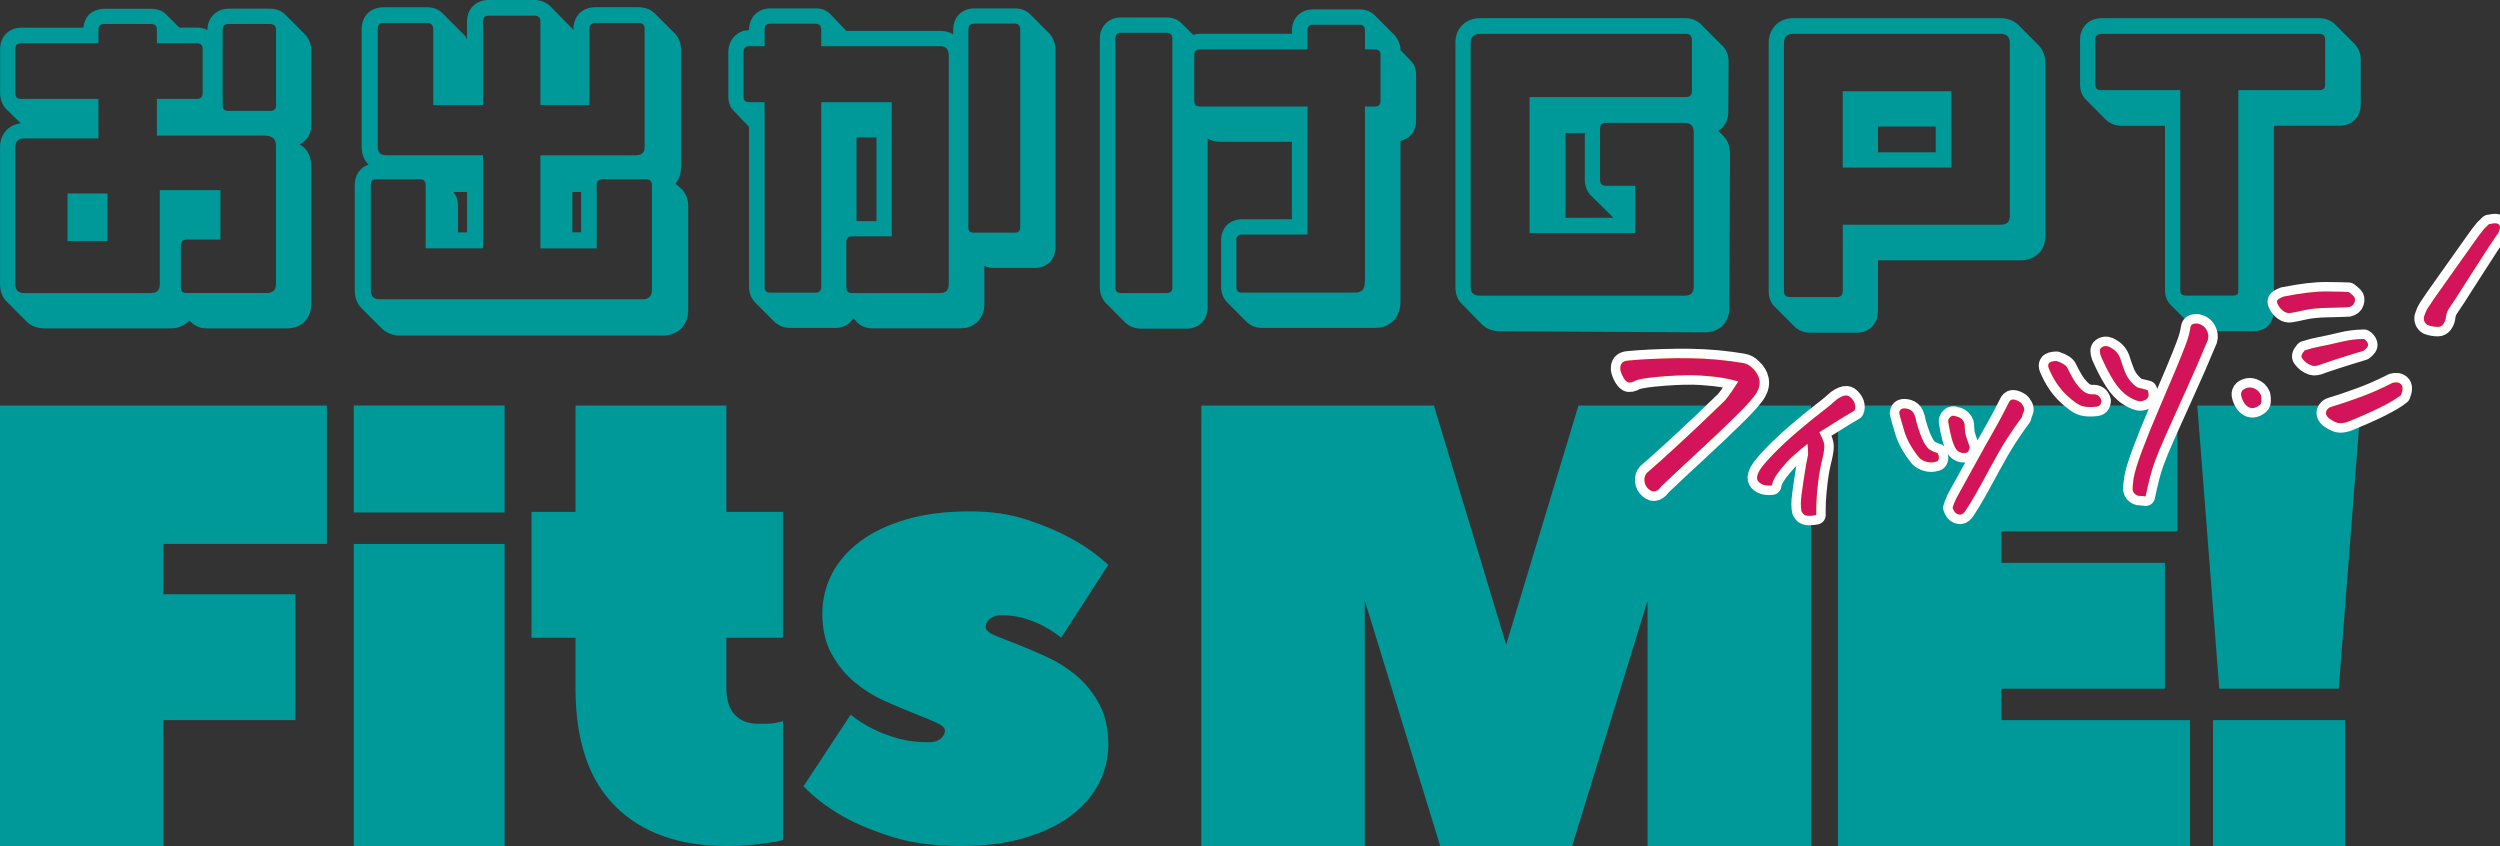
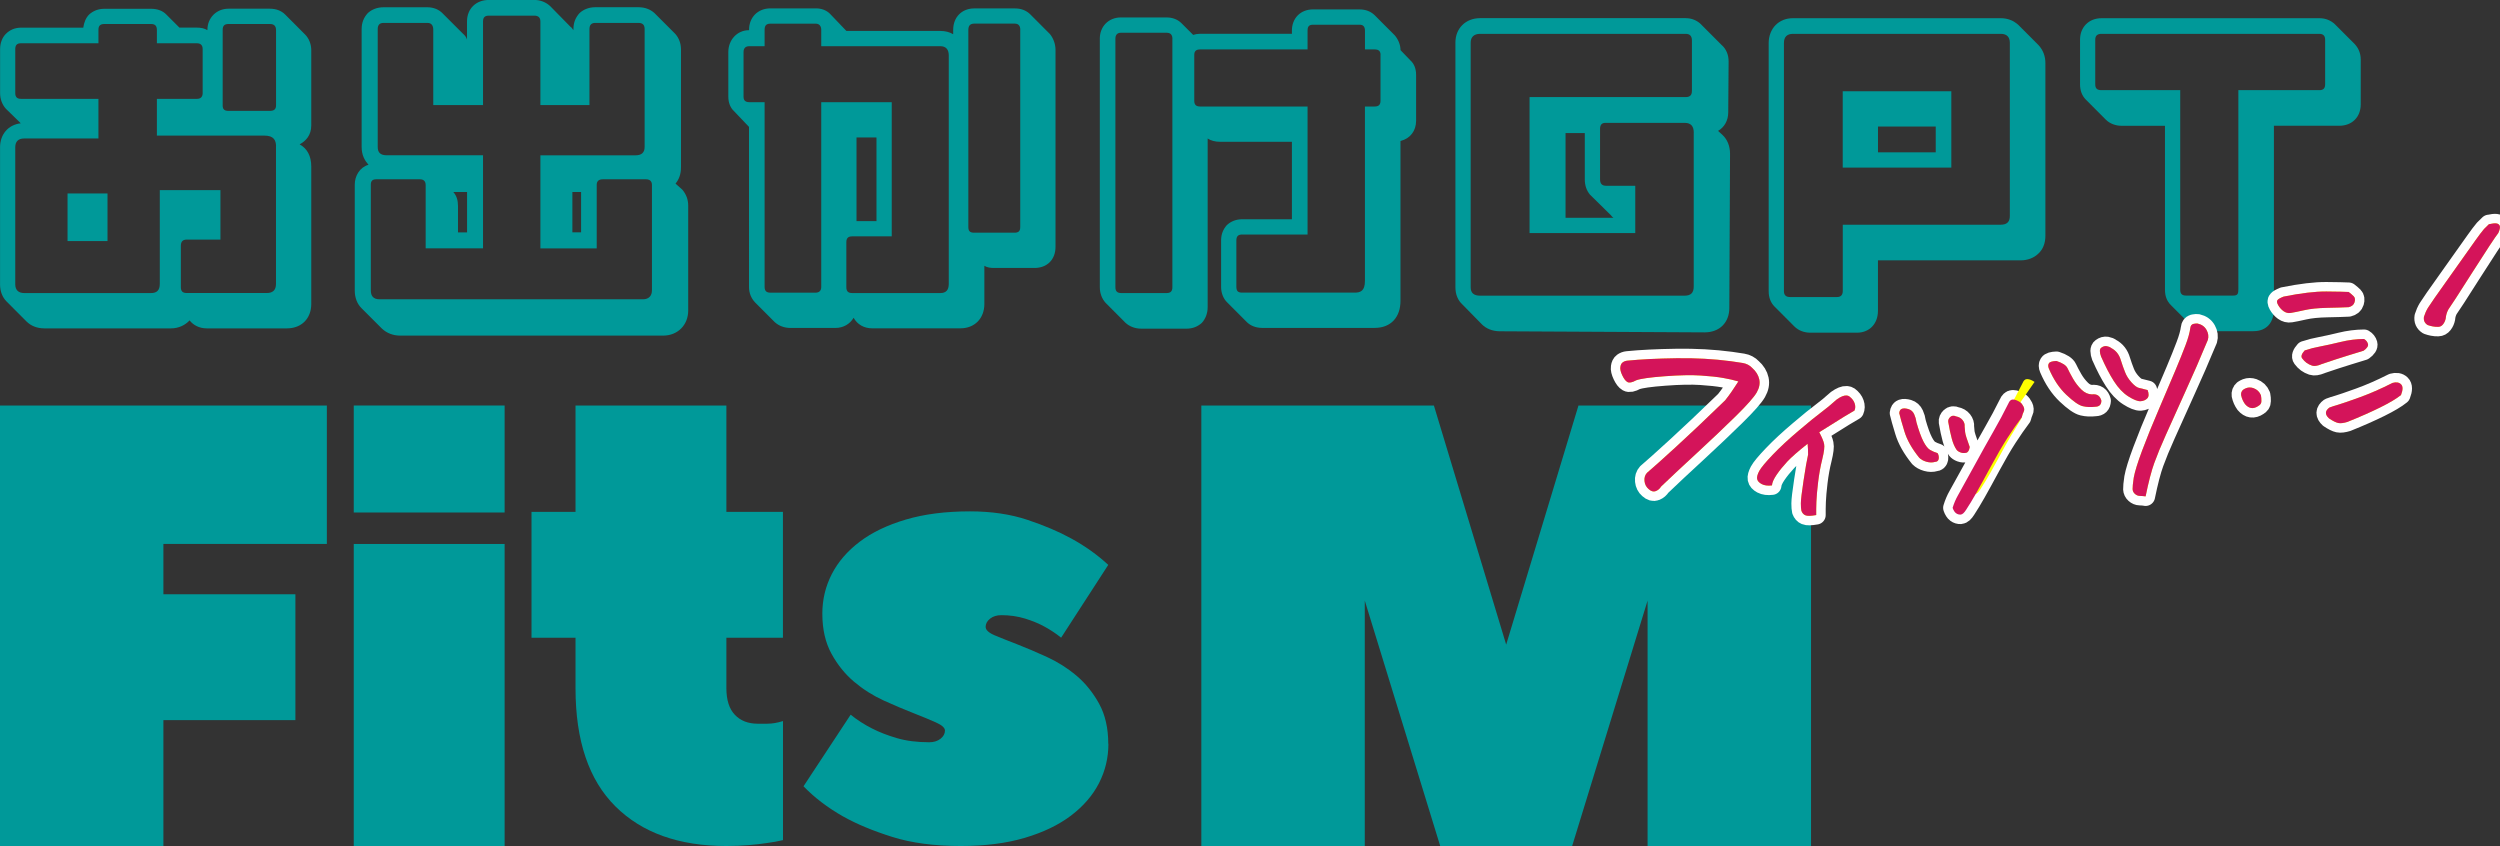
<svg xmlns="http://www.w3.org/2000/svg" id="typo" version="1.1" viewBox="0 0 526 178">
  <rect x="0" y="0" width="526" height="178" fill="#333333" stroke="none" />
  <defs>
    <style>
      .st0 {
        fill: #d4145a;
      }

      .st1 {
        fill: #ff0;
      }

      .st2 {
        fill: #099;
      }

      .st3 {
        fill: none;
        stroke: #fff;
        stroke-linecap: round;
        stroke-linejoin: round;
        stroke-width: 3.99px;
      }
    </style>
  </defs>
  <g>
    <g>
      <path class="st2" d="M37.75,5.81h3.67c.84,0,1.6.15,2.22.54v-.08c0-2.52,1.91-4.44,4.43-4.44h8.71c1.37,0,2.45.46,3.21,1.22l4.2,4.21c.84.84,1.3,2.07,1.3,3.29v15.84c0,2.07-1.15,3.29-2.45,3.98,1.53.84,2.45,2.37,2.45,4.67v28.92c0,3.06-2.06,5.13-5.12,5.13h-16.89c-1.53,0-2.83-.69-3.59-1.68-.92.99-2.29,1.68-3.9,1.68H9.32c-1.53,0-2.83-.54-3.74-1.45l-4.2-4.21c-.84-.84-1.37-2.07-1.37-3.6v-28.84c0-2.68,1.68-4.74,4.36-5.05l-3.13-3.06C.48,22.04.02,20.89.02,19.59v-9.26c0-1.3.46-2.45,1.22-3.21.84-.84,1.91-1.3,3.21-1.3h13.07c.15-1.07.54-2.07,1.22-2.75.84-.77,1.91-1.22,3.21-1.22h9.86c1.37,0,2.45.46,3.13,1.15l2.83,2.83-.02-.02ZM58.08,30.83c0-1.3-.46-2.3-2.45-2.3h-22.62v-7.73h8.41c.76,0,1.22-.38,1.22-1.22v-9.26c0-.84-.46-1.22-1.22-1.22h-8.41v-2.75c0-.92-.38-1.3-1.22-1.3h-9.86c-.84,0-1.22.38-1.22,1.22v2.83H4.43c-.84,0-1.22.38-1.22,1.22v9.26c0,.84.38,1.22,1.22,1.22h16.28v8.34H5.04c-1.15,0-1.83.61-1.83,1.84v28.84c0,1.22.69,1.84,1.91,1.84h26.67c1.22,0,1.83-.61,1.83-1.91v-19.74h12.76v10.4h-7.11c-.84,0-1.22.46-1.22,1.3v8.72c0,.84.38,1.22,1.22,1.22h16.89c1.22,0,1.91-.61,1.91-1.91v-28.92h0ZM14.21,50.72v-10.02h8.41v10.02s-8.41,0-8.41,0ZM58.08,6.35c0-.92-.46-1.3-1.3-1.3h-8.71c-.84,0-1.22.38-1.22,1.22v15.91c0,.84.38,1.15,1.22,1.15h8.71c.84,0,1.3-.31,1.3-1.15V6.35Z" />
      <path class="st2" d="M142.06,7.11c.76.84,1.22,1.99,1.22,3.29v24.79c0,1.53-.46,2.6-1.15,3.44l1.45,1.3c.76.92,1.22,1.99,1.22,3.37v22.03c0,3.06-2.22,5.28-5.27,5.28h-55.33c-1.53,0-2.83-.54-3.82-1.45l-4.36-4.36c-.84-.84-1.38-2.14-1.38-3.67v-22.26c0-1.91,1.07-3.67,2.9-4.21-.84-.92-1.45-2.07-1.45-3.75V6.12c0-1.38.46-2.45,1.3-3.37.84-.77,1.99-1.22,3.29-1.22h9.25c1.38,0,2.45.54,3.13,1.22l4.36,4.36c.38.31.69.69.84,1.22v-3.83C98.26,1.82,100.17-.01,102.85-.01h9.55c1.3,0,2.45.46,3.36,1.3l4.28,4.36c.3.15.38.46.61.69v-.23c0-1.38.46-2.45,1.3-3.37.84-.77,1.99-1.22,3.29-1.22h9.09c1.38,0,2.52.46,3.36,1.22l4.36,4.36h0ZM137.17,38.94c0-.84-.46-1.22-1.3-1.22h-9.02c-.84,0-1.3.38-1.3,1.15v13.39h-11.85v-19.58h20.02c1.22,0,1.91-.54,1.91-1.76V6.12c0-.84-.38-1.3-1.3-1.3h-9.09c-.84,0-1.22.46-1.22,1.3v15.99h-10.32V4.51c0-.84-.46-1.22-1.3-1.22h-9.55c-.84,0-1.22.38-1.22,1.22v17.6h-10.47V6.27c0-.99-.46-1.45-1.22-1.45h-9.25c-.84,0-1.22.46-1.22,1.3v24.79c0,1.22.61,1.76,1.91,1.76h20.25v19.58h-12.07v-13.31c0-.84-.46-1.22-1.22-1.22h-9.17c-.84,0-1.15.38-1.15,1.15v22.26c0,1.15.54,1.84,1.83,1.84h55.41c1.22,0,1.91-.69,1.91-1.91v-22.11h0ZM98.27,40.39h-2.9c.69.76.99,1.76.99,2.91v5.59h1.91v-8.49h0ZM122.26,40.39h-1.83v8.49h1.83v-8.49Z" />
      <path class="st2" d="M220.86,7.11c.84.99,1.22,2.3,1.22,3.37v41.46c0,2.68-1.76,4.44-4.43,4.44h-8.48c-.76,0-1.45-.08-2.06-.46v8.03c0,3.06-2.06,5.13-5.04,5.13h-18.57c-1.76,0-3.13-.84-3.9-2.22-.76,1.3-2.14,2.14-3.82,2.14h-9.48c-1.3,0-2.45-.46-3.29-1.22l-4.2-4.21c-.76-.84-1.22-1.91-1.22-3.21V26.7l-3.13-3.29c-.76-.69-1.22-1.76-1.22-3.06v-9.41c0-2.52,1.83-4.59,4.36-4.59v-.08c0-2.6,1.83-4.51,4.51-4.51h9.55c1.3,0,2.29.46,2.98,1.15l3.44,3.6h19.79c.99,0,1.91.23,2.68.69v-.92c0-2.68,1.83-4.51,4.43-4.51h8.56c1.38,0,2.37.46,3.13,1.15l4.2,4.21v-.02ZM199.62,11.63c0-1.22-.61-1.91-1.76-1.91h-25.07v-3.44c0-.84-.46-1.3-1.15-1.3h-9.55c-.92,0-1.22.46-1.22,1.3v3.44h-3.21c-.84,0-1.22.46-1.22,1.22v9.41c0,.77.38,1.15,1.22,1.15h3.21v38.86c0,.84.38,1.22,1.22,1.22h9.48c.76,0,1.22-.38,1.22-1.22V21.5h14.83v28.23h-8.33c-.84,0-1.22.38-1.22,1.22v9.49c0,.84.38,1.22,1.22,1.22h18.57c1.15,0,1.76-.61,1.76-1.91V11.63h0ZM184.41,28.92h-4.2v17.6h4.2v-17.6ZM214.67,6.27c0-.84-.38-1.3-1.15-1.3h-8.56c-.84,0-1.22.46-1.22,1.3v41.54c0,.84.38,1.15,1.22,1.15h8.48c.84,0,1.22-.31,1.22-1.22V6.27h0Z" />
      <path class="st2" d="M293.37,7.34c.84.92,1.3,2.14,1.3,3.21l2.06,2.14c.69.61,1.22,1.61,1.22,3.06v9.64c0,2.14-1.22,3.75-3.29,4.28v33.66c0,3.37-1.99,5.66-5.42,5.66h-23.69c-1.3,0-2.45-.46-3.21-1.22l-4.2-4.21c-.76-.77-1.22-1.91-1.22-3.21v-9.79c0-1.3.46-2.37,1.22-3.21.84-.77,1.91-1.22,3.21-1.22h10.47v-16.3h-15.13c-.99,0-1.91-.23-2.6-.69v35.5c0,1.3-.46,2.45-1.22,3.29-.84.76-1.91,1.22-3.21,1.22h-9.55c-1.3,0-2.45-.46-3.29-1.22l-4.2-4.21c-.76-.84-1.22-1.99-1.22-3.29V8.11c0-2.52,1.83-4.44,4.43-4.44h9.63c1.3,0,2.37.46,3.13,1.22l2.45,2.45c.46-.15.99-.23,1.45-.23h19.33v-.69c0-2.6,1.83-4.44,4.43-4.44h9.78c1.38,0,2.37.46,3.13,1.15l4.2,4.21h.01ZM246.68,8.19c0-.84-.38-1.3-1.22-1.3h-9.63c-.76,0-1.15.46-1.15,1.22v52.33c0,.84.38,1.22,1.22,1.22h9.55c.84,0,1.22-.38,1.22-1.22V8.19h0ZM290.47,11.55c0-.77-.38-1.15-1.22-1.15h-2.06v-3.9c0-.92-.38-1.3-1.15-1.3h-9.78c-.84,0-1.15.38-1.15,1.22v3.98h-22.62c-.84,0-1.22.38-1.22,1.15v9.64c0,.84.38,1.22,1.22,1.22h22.62v26.93h-13.76c-.84,0-1.22.38-1.22,1.22v9.79c0,.92.38,1.22,1.22,1.22h23.69c1.22,0,2.14-.38,2.14-2.45V22.41h2.06c.84,0,1.22-.38,1.22-1.22v-9.64h0Z" />
      <path class="st2" d="M362.4,28.38c.99.92,1.6,2.3,1.6,3.98l-.15,32.44c0,3.06-2.06,5.13-5.2,5.13l-43.03-.23c-1.6,0-2.9-.54-3.82-1.45l-4.13-4.21c-.92-.84-1.45-2.07-1.45-3.6V8.95c0-2.98,2.14-5.13,5.2-5.13h43.26c1.22,0,2.29.46,3.06,1.15l4.43,4.44c.99.84,1.53,2.07,1.53,3.52l-.08,10.71c0,1.76-.84,3.14-2.14,3.9l.92.84ZM356.37,27.92c0-1.38-.61-2.07-1.91-2.07h-16.66c-.76,0-1.15.38-1.15,1.3v10.56c0,.92.38,1.38,1.3,1.38h6.11v9.95h-22.24v-28.61h32.86c.84,0,1.3-.38,1.3-1.3v-10.63c0-.92-.46-1.38-1.3-1.38h-43.26c-1.3,0-1.99.69-1.99,1.84v51.49c0,1.22.69,1.76,1.99,1.76h43.03c1.3,0,1.91-.61,1.91-1.91V27.92h.01ZM333.44,37.72v-9.72h-4.05v17.83h10.09c-.23-.15-.38-.31-.54-.54l-4.43-4.36c-.69-.84-1.07-1.91-1.07-3.21Z" />
      <path class="st2" d="M495.48,9.33c.76.84,1.22,1.91,1.22,3.21v9.41c0,2.68-1.83,4.51-4.51,4.51h-13.76v38.63c0,.99-.23,2.45-1.22,3.44-.69.69-1.68,1.15-3.13,1.15h-9.94c-1.3,0-2.37-.46-3.21-1.3l-4.2-4.21c-.84-.84-1.22-1.91-1.22-3.21V26.47h-9.09c-1.3,0-2.52-.46-3.36-1.3l-4.2-4.21c-.76-.76-1.22-1.84-1.22-3.21v-9.41c0-2.68,1.91-4.51,4.51-4.51h45.85c1.3,0,2.37.46,3.21,1.22l4.28,4.28h0ZM489.21,8.34c0-.84-.46-1.22-1.22-1.22h-45.85c-.84,0-1.3.38-1.3,1.22v9.41c0,.92.46,1.22,1.3,1.22h16.58v42c0,.84.38,1.22,1.22,1.22h9.94c.92,0,1.07-.38,1.07-1.3V18.97h17.04c.76,0,1.22-.31,1.22-1.22v-9.41Z" />
      <path class="st2" d="M428.9,9.49c.92.99,1.45,2.29,1.45,3.75v36.42c0,1.53-.54,2.83-1.45,3.67-.92.92-2.29,1.45-3.75,1.45h-30.03v10.63c0,2.68-1.76,4.59-4.43,4.59h-9.78c-1.3,0-2.52-.46-3.36-1.3l-4.2-4.21c-.76-.77-1.22-1.84-1.22-3.21V9.03c0-1.45.54-2.83,1.45-3.75.92-.92,2.14-1.45,3.67-1.45h43.71c1.53,0,2.75.54,3.74,1.45l4.2,4.21h0ZM422.87,9.03c0-1.22-.61-1.91-1.91-1.91h-43.71c-1.3,0-1.91.69-1.91,1.91v52.25c0,.84.46,1.22,1.3,1.22h9.86c.76,0,1.22-.38,1.22-1.3v-13.92h33.24c1.3,0,1.91-.61,1.91-1.84V9.03h0ZM387.71,35.27v-16.07h22.85v16.07h-22.85ZM407.28,26.62h-12.15v5.43h12.15s0-5.43,0-5.43Z" />
    </g>
    <g>
      <path class="st2" d="M68.77,85.32v29.13h-34.39v10.59h27.77v26.48h-27.77v26.48H0v-92.68h68.77Z" />
      <path class="st2" d="M74.43,85.32h31.74v22.51h-31.74v-22.51ZM106.17,114.45v63.55h-31.74v-63.55h31.74Z" />
      <path class="st2" d="M111.83,134.18v-26.48h9.26v-22.37h31.74v22.37h11.9v26.48h-11.9v10.61c0,2.49.6,4.37,1.79,5.61,1.19,1.25,2.8,1.87,4.83,1.87h1.92c.57,0,1.13-.05,1.65-.14.53-.09,1.1-.23,1.72-.42v25.05c-1.06.25-2.2.46-3.44.62-1.06.17-2.31.31-3.77.43s-3.02.19-4.7.19c-9.97,0-17.74-2.77-23.34-8.33-5.6-5.55-8.4-13.84-8.4-24.85v-10.64h-9.26,0Z" />
      <path class="st2" d="M233.21,156.47c0,2.95-.66,5.72-1.98,8.3-1.32,2.58-3.29,4.86-5.89,6.83s-5.84,3.53-9.72,4.68-8.38,1.72-13.49,1.72c-5.55,0-10.36-.64-14.42-1.92s-7.49-2.71-10.32-4.3c-3.26-1.85-6.04-3.97-8.33-6.35l9.92-15.06c1.32,1.08,2.82,2.05,4.5,2.9,1.5.77,3.24,1.45,5.22,2.03s4.25.87,6.81.87c.97,0,1.76-.25,2.38-.74.62-.49.93-1.07.93-1.72,0-.57-.64-1.15-1.92-1.72s-2.87-1.23-4.76-1.97c-1.9-.74-3.97-1.62-6.22-2.64-2.25-1.03-4.32-2.34-6.22-3.94s-3.48-3.57-4.76-5.9c-1.28-2.34-1.92-5.15-1.92-8.43,0-2.95.66-5.72,1.98-8.3,1.32-2.58,3.28-4.86,5.88-6.83s5.84-3.52,9.72-4.67,8.38-1.72,13.49-1.72c4.5,0,8.53.6,12.1,1.79s6.63,2.5,9.19,3.91c2.91,1.59,5.51,3.44,7.8,5.56l-9.92,15.32c-1.06-.87-2.25-1.65-3.57-2.37-1.15-.63-2.49-1.18-4.04-1.66-1.54-.47-3.2-.71-4.96-.71-.97,0-1.77.25-2.38.74-.62.49-.93,1.07-.93,1.72s.64,1.25,1.92,1.79c1.28.53,2.86,1.17,4.76,1.9,1.9.74,3.97,1.62,6.22,2.65s4.32,2.34,6.22,3.94c1.89,1.6,3.48,3.57,4.76,5.9,1.28,2.34,1.92,5.14,1.92,8.43l.03-.03Z" />
      <path class="st2" d="M303.02,178l-15.87-51.63v51.63h-34.39v-92.68h48.93l15.21,50.31,15.21-50.31h48.93v92.68h-34.39v-51.63l-15.87,51.63h-27.77.01Z" />
-       <path class="st2" d="M421.09,151.52h39.68v26.48h-74.06v-92.68h71.42v26.48h-37.03v6.62h34.39v26.48h-34.39v6.62h0Z" />
-       <path class="st2" d="M492.07,144.9h-25.13l-4.63-59.58h34.39l-4.63,59.58ZM493.39,151.52v26.48h-27.77v-26.48h27.77Z" />
    </g>
  </g>
  <g>
    <g>
      <path class="st3" d="M365.74,80.25c-.95-.28-2.01-.53-3.19-.73-1.17-.21-2.74-.38-4.7-.51-1.96-.13-4.48-.08-7.56.15s-5.09.51-6.03.85c-.85.47-1.47.59-1.85.37-.39-.22-.74-.69-1.08-1.4s-.48-1.3-.41-1.75c.06-.45.22-.78.49-.98s.6-.33.99-.37c2.82-.28,6.25-.45,10.3-.51,4.05-.06,7.88.15,11.49.63.79.1,1.61.22,2.47.37.82.14,1.49.49,2.01,1.05.8.71,1.29,1.52,1.48,2.4.19.88.01,1.79-.53,2.74-.56.98-2.03,2.65-4.42,5s-5.09,4.91-8.09,7.68c-3.01,2.77-5.55,5.14-7.62,7.13-.27.45-.65.77-1.12.96-.48.19-.98.04-1.51-.44-.5-.43-.79-.99-.86-1.68-.07-.68.1-1.26.53-1.73,1.31-1.12,3.36-2.95,6.15-5.51,2.79-2.55,6.23-5.8,10.3-9.75.89-1.12,1.81-2.44,2.77-3.96h0Z" />
      <path class="st3" d="M382.12,108.37c-1.12.2-1.87.22-2.26.05-.39-.16-.67-.48-.84-.94-.08-.35-.12-.87-.12-1.56s.18-2.3.57-4.83c.38-2.53.7-4.34.95-5.43.01-.72-.02-1.49-.1-2.29-1.97,1.56-3.4,2.81-4.28,3.75-.87.94-1.62,1.86-2.24,2.77-.62.91-.94,1.65-.98,2.24-.87.11-1.59.02-2.16-.28-.56-.3-.88-.66-.96-1.08s.08-.98.45-1.68c.38-.7,1.33-1.84,2.85-3.43s3.36-3.29,5.51-5.11c2.15-1.82,3.7-3.09,4.67-3.8s2.05-1.61,3.27-2.7c.84-.6,1.53-.88,2.08-.84.21.01.39.08.56.19.56.42.93.9,1.12,1.45.19.55.18,1.06-.03,1.53-1.44.83-2.85,1.69-4.24,2.58-1.39.89-2.45,1.55-3.17,1.98.58,1.11.92,1.93,1.02,2.46.13.56,0,1.63-.38,3.19-.39,1.56-.68,3.18-.88,4.86s-.32,3.04-.36,4.1c-.04,1.05-.05,1.99-.04,2.82h-.01Z" />
      <path class="st3" d="M403.18,88.71c.53,1.88,1.04,3.27,1.51,4.18s.94,1.5,1.4,1.77.99.5,1.58.68c.22.37.3.76.24,1.18-.07.42-.32.64-.77.66-.54.16-1.14.16-1.78-.02-.65-.18-1.17-.47-1.56-.86-1.53-1.9-2.58-3.75-3.12-5.56-.55-1.8-.91-3.08-1.08-3.83.05-.49.24-.79.58-.91s.79-.09,1.35.07c.56.17.96.53,1.21,1.08.25.56.4,1.08.46,1.56h-.02ZM411.67,94.64c-.4-.57-.74-1.34-1.01-2.33-.27-.99-.52-2.17-.75-3.54-.05-.38.09-.72.42-1.03.33-.31.74-.35,1.23-.13.59.11,1.05.37,1.38.79.33.42.47.87.42,1.35.01.28.05.66.1,1.16s.38,1.54.97,3.14c-.11.73-.36,1.14-.77,1.22-.41.09-.8.06-1.17-.08-.37-.14-.65-.33-.83-.56h0ZM425.08,84.66c.25.2.47.49.66.88s.21.74.05,1.06-.3.72-.41,1.21c-.94,1.25-1.94,2.68-2.99,4.3s-2.21,3.62-3.5,6.01-2.31,4.25-3.06,5.57c-.75,1.33-1.47,2.51-2.14,3.54-.42.67-.81,1.02-1.17,1.04-.36.02-.68-.08-.97-.29s-.53-.59-.72-1.13c.3-.98.67-1.84,1.1-2.59s1.51-2.69,3.23-5.84,3.14-5.7,4.26-7.65c1.12-1.95,2.17-3.91,3.15-5.89.22-.53.51-.8.89-.82h.1c.45.01.96.22,1.53.6h-.01Z" />
      <path class="st3" d="M442.13,84.33c-.02.81-.44,1.23-1.28,1.25-.96.11-1.84.08-2.65-.12-.81-.19-1.96-.99-3.44-2.39s-2.7-3.23-3.67-5.5c-.19-.45-.2-.83,0-1.13.19-.3.72-.46,1.59-.49,1.28.42,2.05.93,2.32,1.52.28.6.66,1.33,1.16,2.2.5.87,1.09,1.63,1.76,2.29s1.41,1,2.22,1.02c1.06-.14,1.73.31,2,1.35h-.01ZM442.08,75.06c-.36-.98-.36-1.62.03-1.9.38-.29.77-.39,1.15-.33.38.07.7.2.95.4,1.02.54,1.69,1.41,2.03,2.61.27.86.56,1.68.87,2.46.31.79.76,1.5,1.36,2.16.6.66,1.11,1.04,1.54,1.15.43.11,1.04.26,1.85.46.29.79.27,1.36-.06,1.73-.33.36-.81.57-1.43.62-.63.02-1.49-.33-2.59-1.03s-2.1-1.76-3.01-3.18-1.8-3.14-2.68-5.14h-.01ZM451.44,104.44c-.43-.06-.84-.09-1.23-.1s-.73-.16-1.03-.43-.46-.6-.48-.99c-.02-.38.06-1.19.24-2.42.22-1.23.81-3.15,1.78-5.74s2.16-5.54,3.58-8.83c1.42-3.29,2.55-5.97,3.42-8.04.86-2.06,1.57-3.81,2.11-5.25.55-1.44.88-2.65,1.01-3.62.05-.47.26-.75.62-.86.1-.02.19-.04.25-.05.27-.05.5-.06.68-.03.84.19,1.47.63,1.86,1.33s.49,1.4.28,2.11l-.98,2.3c-.59,1.48-1.79,4.24-3.61,8.26-1.82,4.02-3.23,7.17-4.25,9.44-1.02,2.27-1.82,4.22-2.42,5.87-.6,1.64-1.21,4-1.84,7.07v-.02Z" />
      <path class="st3" d="M475.15,85.42c-1.04.7-1.97.57-2.79-.39-.41-.56-.68-1.18-.83-1.88-.06-.46.08-.85.43-1.15.21-.14.42-.26.64-.34.48-.18.99-.18,1.52,0,.76.27,1.29.77,1.58,1.5.08.39.11.81.1,1.25,0,.45-.23.78-.65,1h0Z" />
      <path class="st3" d="M480.44,62.41c3.7-.74,6.71-1.1,9.04-1.08,2.33.02,3.89.06,4.68.1.44.33.8.65,1.07.92.27.28.33.69.17,1.23-.16.54-.57.89-1.24,1.05-1.09.06-2.6.1-4.53.14s-3.53.2-4.8.49c-1.28.29-2.23.48-2.85.58-.55.09-1.06-.04-1.53-.38s-.84-.77-1.13-1.28c-.29-.51-.32-.88-.09-1.09.07-.08.18-.17.33-.26.24-.14.54-.28.89-.42h-.01ZM488.36,76.66c-.81.33-1.44.42-1.89.27s-.84-.35-1.17-.59c-.33-.24-.64-.56-.93-.95-.29-.39-.11-.94.54-1.66,1.04-.35,2.14-.63,3.29-.84,1.15-.22,2.58-.53,4.26-.94,1.68-.41,3.33-.62,4.93-.63.44.26.71.61.83,1.04s-.19.91-.92,1.43c-.84.27-1.97.62-3.38,1.04-1.41.43-3.27,1.04-5.57,1.82h.01ZM493.91,88.77c-.81.25-1.46.33-1.94.23s-1.13-.42-1.94-.97c-.9-.82-.87-1.58.08-2.28.52-.2,1.14-.4,1.84-.6.7-.2,2.17-.71,4.4-1.51,2.23-.8,4.58-1.83,7.05-3.08.76-.21,1.35-.12,1.77.29.43.41.43,1.16,0,2.26-.94.77-2.41,1.64-4.39,2.62s-4.27,1.99-6.86,3.03h0Z" />
      <path class="st3" d="M523.68,47.17c.68-.15,1.19-.21,1.52-.17.34.03.58.19.73.47.15.28.05.8-.28,1.55-.66.84-2.48,3.6-5.46,8.28-2.97,4.68-4.66,7.28-5.05,7.8-.32.59-.51,1.22-.56,1.89-.09.46-.27.87-.55,1.23s-.62.54-1.03.55c-.42.01-.8-.02-1.15-.09s-.71-.16-1.07-.29c-.64-.4-.9-.98-.78-1.74.2-.64.47-1.27.83-1.87.36-.6,1.9-2.82,4.63-6.64s4.52-6.35,5.37-7.57c.74-1.04,1.29-1.77,1.65-2.19.07-.08.12-.15.16-.2.36-.38.7-.71,1.04-1.02h0Z" />
    </g>
    <g>
      <path class="st1" d="M365.74,80.25c-.95-.28-2.01-.53-3.19-.73-1.17-.21-2.74-.38-4.7-.51-1.96-.13-4.48-.08-7.56.15s-5.09.51-6.03.85c-.85.47-1.47.59-1.85.37-.39-.22-.74-.69-1.08-1.4s-.48-1.3-.41-1.75c.06-.45.22-.78.49-.98s.6-.33.99-.37c2.82-.28,6.25-.45,10.3-.51,4.05-.06,7.88.15,11.49.63.79.1,1.61.22,2.47.37.82.14,1.49.49,2.01,1.05.8.71,1.29,1.52,1.48,2.4.19.88.01,1.79-.53,2.74-.56.98-2.03,2.65-4.42,5s-5.09,4.91-8.09,7.68c-3.01,2.77-5.55,5.14-7.62,7.13-.27.45-.65.77-1.12.96-.48.19-.98.04-1.51-.44-.5-.43-.79-.99-.86-1.68-.07-.68.1-1.26.53-1.73,1.31-1.12,3.36-2.95,6.15-5.51,2.79-2.55,6.23-5.8,10.3-9.75.89-1.12,1.81-2.44,2.77-3.96h0Z" />
      <path class="st1" d="M382.12,108.37c-1.12.2-1.87.22-2.26.05-.39-.16-.67-.48-.84-.94-.08-.35-.12-.87-.12-1.56s.18-2.3.57-4.83c.38-2.53.7-4.34.95-5.43.01-.72-.02-1.49-.1-2.29-1.97,1.56-3.4,2.81-4.28,3.75-.87.94-1.62,1.86-2.24,2.77-.62.91-.94,1.65-.98,2.24-.87.11-1.59.02-2.16-.28-.56-.3-.88-.66-.96-1.08s.08-.98.45-1.68c.38-.7,1.33-1.84,2.85-3.43s3.36-3.29,5.51-5.11c2.15-1.82,3.7-3.09,4.67-3.8s2.05-1.61,3.27-2.7c.84-.6,1.53-.88,2.08-.84.21.01.39.08.56.19.56.42.93.9,1.12,1.45.19.55.18,1.06-.03,1.53-1.44.83-2.85,1.69-4.24,2.58-1.39.89-2.45,1.55-3.17,1.98.58,1.11.92,1.93,1.02,2.46.13.56,0,1.63-.38,3.19-.39,1.56-.68,3.18-.88,4.86s-.32,3.04-.36,4.1c-.04,1.05-.05,1.99-.04,2.82h-.01Z" />
-       <path class="st1" d="M403.18,88.71c.53,1.88,1.04,3.27,1.51,4.18s.94,1.5,1.4,1.77.99.5,1.58.68c.22.37.3.76.24,1.18-.07.42-.32.64-.77.66-.54.16-1.14.16-1.78-.02-.65-.18-1.17-.47-1.56-.86-1.53-1.9-2.58-3.75-3.12-5.56-.55-1.8-.91-3.08-1.08-3.83.05-.49.24-.79.58-.91s.79-.09,1.35.07c.56.17.96.53,1.21,1.08.25.56.4,1.08.46,1.56h-.02ZM411.67,94.64c-.4-.57-.74-1.34-1.01-2.33-.27-.99-.52-2.17-.75-3.54-.05-.38.09-.72.42-1.03.33-.31.74-.35,1.23-.13.59.11,1.05.37,1.38.79.33.42.47.87.42,1.35.01.28.05.66.1,1.16s.38,1.54.97,3.14c-.11.73-.36,1.14-.77,1.22-.41.09-.8.06-1.17-.08-.37-.14-.65-.33-.83-.56h0ZM425.08,84.66c.25.2.47.49.66.88s.21.74.05,1.06-.3.72-.41,1.21c-.94,1.25-1.94,2.68-2.99,4.3s-2.21,3.62-3.5,6.01-2.31,4.25-3.06,5.57c-.75,1.33-1.47,2.51-2.14,3.54-.42.67-.81,1.02-1.17,1.04-.36.02-.68-.08-.97-.29s-.53-.59-.72-1.13c.3-.98.67-1.84,1.1-2.59s1.51-2.69,3.23-5.84,3.14-5.7,4.26-7.65c1.12-1.95,2.17-3.91,3.15-5.89.22-.53.51-.8.89-.82h.1c.45.01.96.22,1.53.6h-.01Z" />
+       <path class="st1" d="M403.18,88.71c.53,1.88,1.04,3.27,1.51,4.18s.94,1.5,1.4,1.77.99.5,1.58.68c.22.37.3.76.24,1.18-.07.42-.32.64-.77.66-.54.16-1.14.16-1.78-.02-.65-.18-1.17-.47-1.56-.86-1.53-1.9-2.58-3.75-3.12-5.56-.55-1.8-.91-3.08-1.08-3.83.05-.49.24-.79.58-.91s.79-.09,1.35.07c.56.17.96.53,1.21,1.08.25.56.4,1.08.46,1.56h-.02ZM411.67,94.64c-.4-.57-.74-1.34-1.01-2.33-.27-.99-.52-2.17-.75-3.54-.05-.38.09-.72.42-1.03.33-.31.74-.35,1.23-.13.59.11,1.05.37,1.38.79.33.42.47.87.42,1.35.01.28.05.66.1,1.16s.38,1.54.97,3.14c-.11.73-.36,1.14-.77,1.22-.41.09-.8.06-1.17-.08-.37-.14-.65-.33-.83-.56h0ZM425.08,84.66c.25.2.47.49.66.88s.21.74.05,1.06-.3.72-.41,1.21s-2.21,3.62-3.5,6.01-2.31,4.25-3.06,5.57c-.75,1.33-1.47,2.51-2.14,3.54-.42.67-.81,1.02-1.17,1.04-.36.02-.68-.08-.97-.29s-.53-.59-.72-1.13c.3-.98.67-1.84,1.1-2.59s1.51-2.69,3.23-5.84,3.14-5.7,4.26-7.65c1.12-1.95,2.17-3.91,3.15-5.89.22-.53.51-.8.89-.82h.1c.45.01.96.22,1.53.6h-.01Z" />
      <path class="st1" d="M442.13,84.33c-.02.81-.44,1.23-1.28,1.25-.96.11-1.84.08-2.65-.12-.81-.19-1.96-.99-3.44-2.39s-2.7-3.23-3.67-5.5c-.19-.45-.2-.83,0-1.13.19-.3.72-.46,1.59-.49,1.28.42,2.05.93,2.32,1.52.28.6.66,1.33,1.16,2.2.5.87,1.09,1.63,1.76,2.29s1.41,1,2.22,1.02c1.06-.14,1.73.31,2,1.35h-.01ZM442.08,75.06c-.36-.98-.36-1.62.03-1.9.38-.29.77-.39,1.15-.33.38.07.7.2.95.4,1.02.54,1.69,1.41,2.03,2.61.27.86.56,1.68.87,2.46.31.79.76,1.5,1.36,2.16.6.66,1.11,1.04,1.54,1.15.43.11,1.04.26,1.85.46.29.79.27,1.36-.06,1.73-.33.36-.81.57-1.43.62-.63.02-1.49-.33-2.59-1.03s-2.1-1.76-3.01-3.18-1.8-3.14-2.68-5.14h-.01ZM451.44,104.44c-.43-.06-.84-.09-1.23-.1s-.73-.16-1.03-.43-.46-.6-.48-.99c-.02-.38.06-1.19.24-2.42.22-1.23.81-3.15,1.78-5.74s2.16-5.54,3.58-8.83c1.42-3.29,2.55-5.97,3.42-8.04.86-2.06,1.57-3.81,2.11-5.25.55-1.44.88-2.65,1.01-3.62.05-.47.26-.75.62-.86.1-.02.19-.04.25-.05.27-.05.5-.06.68-.03.84.19,1.47.63,1.86,1.33s.49,1.4.28,2.11l-.98,2.3c-.59,1.48-1.79,4.24-3.61,8.26-1.82,4.02-3.23,7.17-4.25,9.44-1.02,2.27-1.82,4.22-2.42,5.87-.6,1.64-1.21,4-1.84,7.07v-.02Z" />
      <path class="st1" d="M475.15,85.42c-1.04.7-1.97.57-2.79-.39-.41-.56-.68-1.18-.83-1.88-.06-.46.08-.85.43-1.15.21-.14.42-.26.64-.34.48-.18.99-.18,1.52,0,.76.27,1.29.77,1.58,1.5.08.39.11.81.1,1.25,0,.45-.23.78-.65,1h0Z" />
      <path class="st1" d="M480.44,62.41c3.7-.74,6.71-1.1,9.04-1.08,2.33.02,3.89.06,4.68.1.44.33.8.65,1.07.92.27.28.33.69.17,1.23-.16.54-.57.89-1.24,1.05-1.09.06-2.6.1-4.53.14s-3.53.2-4.8.49c-1.28.29-2.23.48-2.85.58-.55.09-1.06-.04-1.53-.38s-.84-.77-1.13-1.28c-.29-.51-.32-.88-.09-1.09.07-.08.18-.17.33-.26.24-.14.54-.28.89-.42h-.01ZM488.36,76.66c-.81.33-1.44.42-1.89.27s-.84-.35-1.17-.59c-.33-.24-.64-.56-.93-.95-.29-.39-.11-.94.54-1.66,1.04-.35,2.14-.63,3.29-.84,1.15-.22,2.58-.53,4.26-.94,1.68-.41,3.33-.62,4.93-.63.44.26.71.61.83,1.04s-.19.91-.92,1.43c-.84.27-1.97.62-3.38,1.04-1.41.43-3.27,1.04-5.57,1.82h.01ZM493.91,88.77c-.81.25-1.46.33-1.94.23s-1.13-.42-1.94-.97c-.9-.82-.87-1.58.08-2.28.52-.2,1.14-.4,1.84-.6.7-.2,2.17-.71,4.4-1.51,2.23-.8,4.58-1.83,7.05-3.08.76-.21,1.35-.12,1.77.29.43.41.43,1.16,0,2.26-.94.77-2.41,1.64-4.39,2.62s-4.27,1.99-6.86,3.03h0Z" />
      <path class="st1" d="M523.68,47.17c.68-.15,1.19-.21,1.52-.17.34.03.58.19.73.47.15.28.05.8-.28,1.55-.66.84-2.48,3.6-5.46,8.28-2.97,4.68-4.66,7.28-5.05,7.8-.32.59-.51,1.22-.56,1.89-.09.46-.27.87-.55,1.23s-.62.54-1.03.55c-.42.01-.8-.02-1.15-.09s-.71-.16-1.07-.29c-.64-.4-.9-.98-.78-1.74.2-.64.47-1.27.83-1.87.36-.6,1.9-2.82,4.63-6.64s4.52-6.35,5.37-7.57c.74-1.04,1.29-1.77,1.65-2.19.07-.08.12-.15.16-.2.36-.38.7-.71,1.04-1.02h0Z" />
    </g>
    <g>
      <path class="st0" d="M365.74,80.25c-.95-.28-2.01-.53-3.19-.73-1.17-.21-2.74-.38-4.7-.51-1.96-.13-4.48-.08-7.56.15s-5.09.51-6.03.85c-.85.47-1.47.59-1.85.37-.39-.22-.74-.69-1.08-1.4s-.48-1.3-.41-1.75c.06-.45.22-.78.49-.98s.6-.33.99-.37c2.82-.28,6.25-.45,10.3-.51,4.05-.06,7.88.15,11.49.63.79.1,1.61.22,2.47.37.82.14,1.49.49,2.01,1.05.8.71,1.29,1.52,1.48,2.4.19.88.01,1.79-.53,2.74-.56.98-2.03,2.65-4.42,5s-5.09,4.91-8.09,7.68c-3.01,2.77-5.55,5.14-7.62,7.13-.27.45-.65.77-1.12.96-.48.19-.98.04-1.51-.44-.5-.43-.79-.99-.86-1.68-.07-.68.1-1.26.53-1.73,1.31-1.12,3.36-2.95,6.15-5.51,2.79-2.55,6.23-5.8,10.3-9.75.89-1.12,1.81-2.44,2.77-3.96h0Z" />
      <path class="st0" d="M382.12,108.37c-1.12.2-1.87.22-2.26.05-.39-.16-.67-.48-.84-.94-.08-.35-.12-.87-.12-1.56s.18-2.3.57-4.83c.38-2.53.7-4.34.95-5.43.01-.72-.02-1.49-.1-2.29-1.97,1.56-3.4,2.81-4.28,3.75-.87.94-1.62,1.86-2.24,2.77-.62.91-.94,1.65-.98,2.24-.87.11-1.59.02-2.16-.28-.56-.3-.88-.66-.96-1.08s.08-.98.45-1.68c.38-.7,1.33-1.84,2.85-3.43s3.36-3.29,5.51-5.11c2.15-1.82,3.7-3.09,4.67-3.8s2.05-1.61,3.27-2.7c.84-.6,1.53-.88,2.08-.84.21.01.39.08.56.19.56.42.93.9,1.12,1.45.19.55.18,1.06-.03,1.53-1.44.83-2.85,1.69-4.24,2.58-1.39.89-2.45,1.55-3.17,1.98.58,1.11.92,1.93,1.02,2.46.13.56,0,1.63-.38,3.19-.39,1.56-.68,3.18-.88,4.86s-.32,3.04-.36,4.1c-.04,1.05-.05,1.99-.04,2.82h-.01Z" />
      <path class="st0" d="M403.18,88.71c.53,1.88,1.04,3.27,1.51,4.18s.94,1.5,1.4,1.77.99.5,1.58.68c.22.37.3.76.24,1.18-.07.42-.32.64-.77.66-.54.16-1.14.16-1.78-.02-.65-.18-1.17-.47-1.56-.86-1.53-1.9-2.58-3.75-3.12-5.56-.55-1.8-.91-3.08-1.08-3.83.05-.49.24-.79.58-.91s.79-.09,1.35.07c.56.17.96.53,1.21,1.08.25.56.4,1.08.46,1.56h-.02ZM411.67,94.64c-.4-.57-.74-1.34-1.01-2.33-.27-.99-.52-2.17-.75-3.54-.05-.38.09-.72.42-1.03.33-.31.74-.35,1.23-.13.59.11,1.05.37,1.38.79.33.42.47.87.42,1.35.01.28.05.66.1,1.16s.38,1.54.97,3.14c-.11.73-.36,1.14-.77,1.22-.41.09-.8.06-1.17-.08-.37-.14-.65-.33-.83-.56h0ZM425.08,84.66c.25.2.47.49.66.88s.21.74.05,1.06-.3.72-.41,1.21c-.94,1.25-1.94,2.68-2.99,4.3s-2.21,3.62-3.5,6.01-2.31,4.25-3.06,5.57c-.75,1.33-1.47,2.51-2.14,3.54-.42.67-.81,1.02-1.17,1.04-.36.02-.68-.08-.97-.29s-.53-.59-.72-1.13c.3-.98.67-1.84,1.1-2.59s1.51-2.69,3.23-5.84,3.14-5.7,4.26-7.65c1.12-1.95,2.17-3.91,3.15-5.89.22-.53.51-.8.89-.82h.1c.45.01.96.22,1.53.6h-.01Z" />
      <path class="st0" d="M442.13,84.33c-.02.81-.44,1.23-1.28,1.25-.96.11-1.84.08-2.65-.12-.81-.19-1.96-.99-3.44-2.39s-2.7-3.23-3.67-5.5c-.19-.45-.2-.83,0-1.13.19-.3.72-.46,1.59-.49,1.28.42,2.05.93,2.32,1.52.28.6.66,1.33,1.16,2.2.5.87,1.09,1.63,1.76,2.29s1.41,1,2.22,1.02c1.06-.14,1.73.31,2,1.35h-.01ZM442.08,75.06c-.36-.98-.36-1.62.03-1.9.38-.29.77-.39,1.15-.33.38.07.7.2.95.4,1.02.54,1.69,1.41,2.03,2.61.27.86.56,1.68.87,2.46.31.79.76,1.5,1.36,2.16.6.66,1.11,1.04,1.54,1.15.43.11,1.04.26,1.85.46.29.79.27,1.36-.06,1.73-.33.36-.81.57-1.43.62-.63.02-1.49-.33-2.59-1.03s-2.1-1.76-3.01-3.18-1.8-3.14-2.68-5.14h-.01ZM451.44,104.44c-.43-.06-.84-.09-1.23-.1s-.73-.16-1.03-.43-.46-.6-.48-.99c-.02-.38.06-1.19.24-2.42.22-1.23.81-3.15,1.78-5.74s2.16-5.54,3.58-8.83c1.42-3.29,2.55-5.97,3.42-8.04.86-2.06,1.57-3.81,2.11-5.25.55-1.44.88-2.65,1.01-3.62.05-.47.26-.75.62-.86.1-.02.19-.04.25-.05.27-.05.5-.06.68-.03.84.19,1.47.63,1.86,1.33s.49,1.4.28,2.11l-.98,2.3c-.59,1.48-1.79,4.24-3.61,8.26-1.82,4.02-3.23,7.17-4.25,9.44-1.02,2.27-1.82,4.22-2.42,5.87-.6,1.64-1.21,4-1.84,7.07v-.02Z" />
      <path class="st0" d="M475.15,85.42c-1.04.7-1.97.57-2.79-.39-.41-.56-.68-1.18-.83-1.88-.06-.46.08-.85.43-1.15.21-.14.42-.26.64-.34.48-.18.99-.18,1.52,0,.76.27,1.29.77,1.58,1.5.08.39.11.81.1,1.25,0,.45-.23.78-.65,1h0Z" />
      <path class="st0" d="M480.44,62.41c3.7-.74,6.71-1.1,9.04-1.08,2.33.02,3.89.06,4.68.1.44.33.8.65,1.07.92.27.28.33.69.17,1.23-.16.54-.57.89-1.24,1.05-1.09.06-2.6.1-4.53.14s-3.53.2-4.8.49c-1.28.29-2.23.48-2.85.58-.55.09-1.06-.04-1.53-.38s-.84-.77-1.13-1.28c-.29-.51-.32-.88-.09-1.09.07-.08.18-.17.33-.26.24-.14.54-.28.89-.42h-.01ZM488.36,76.66c-.81.33-1.44.42-1.89.27s-.84-.35-1.17-.59c-.33-.24-.64-.56-.93-.95-.29-.39-.11-.94.54-1.66,1.04-.35,2.14-.63,3.29-.84,1.15-.22,2.58-.53,4.26-.94,1.68-.41,3.33-.62,4.93-.63.44.26.71.61.83,1.04s-.19.91-.92,1.43c-.84.27-1.97.62-3.38,1.04-1.41.43-3.27,1.04-5.57,1.82h.01ZM493.91,88.77c-.81.25-1.46.33-1.94.23s-1.13-.42-1.94-.97c-.9-.82-.87-1.58.08-2.28.52-.2,1.14-.4,1.84-.6.7-.2,2.17-.71,4.4-1.51,2.23-.8,4.58-1.83,7.05-3.08.76-.21,1.35-.12,1.77.29.43.41.43,1.16,0,2.26-.94.77-2.41,1.64-4.39,2.62s-4.27,1.99-6.86,3.03h0Z" />
      <path class="st0" d="M523.68,47.17c.68-.15,1.19-.21,1.52-.17.34.03.58.19.73.47.15.28.05.8-.28,1.55-.66.84-2.48,3.6-5.46,8.28-2.97,4.68-4.66,7.28-5.05,7.8-.32.59-.51,1.22-.56,1.89-.09.46-.27.87-.55,1.23s-.62.54-1.03.55c-.42.01-.8-.02-1.15-.09s-.71-.16-1.07-.29c-.64-.4-.9-.98-.78-1.74.2-.64.47-1.27.83-1.87.36-.6,1.9-2.82,4.63-6.64s4.52-6.35,5.37-7.57c.74-1.04,1.29-1.77,1.65-2.19.07-.08.12-.15.16-.2.36-.38.7-.71,1.04-1.02h0Z" />
    </g>
  </g>
</svg>